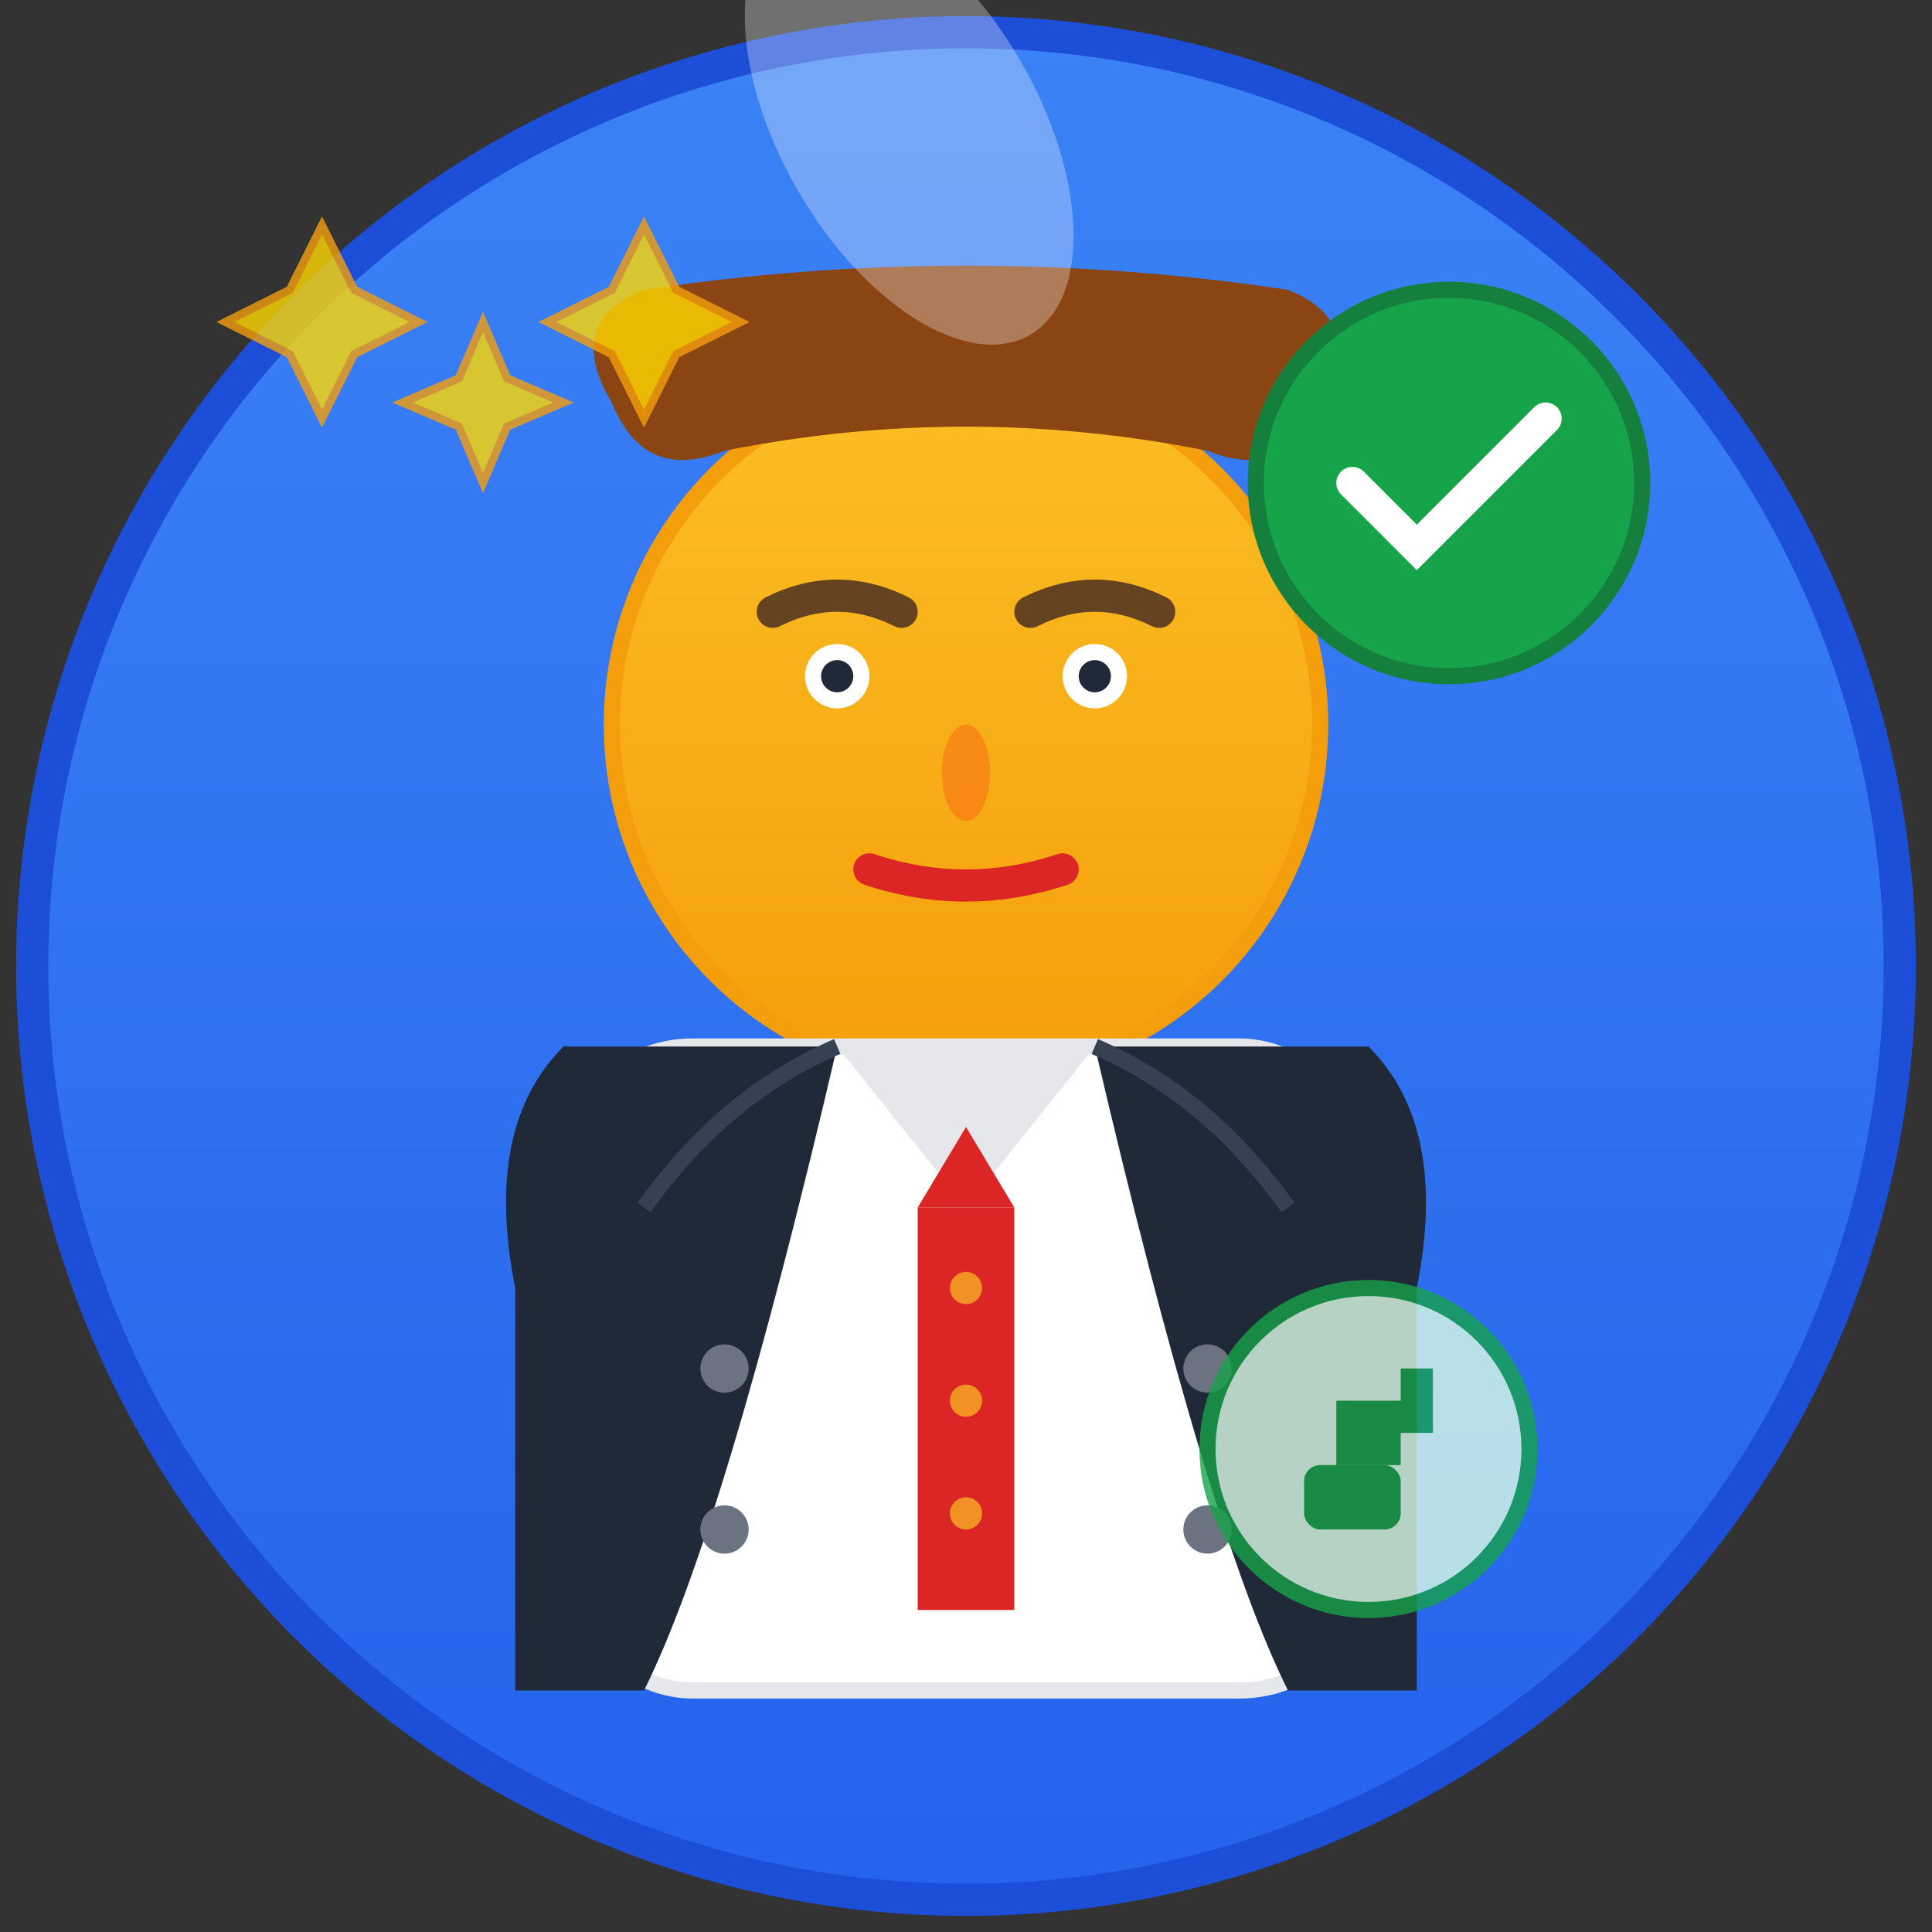
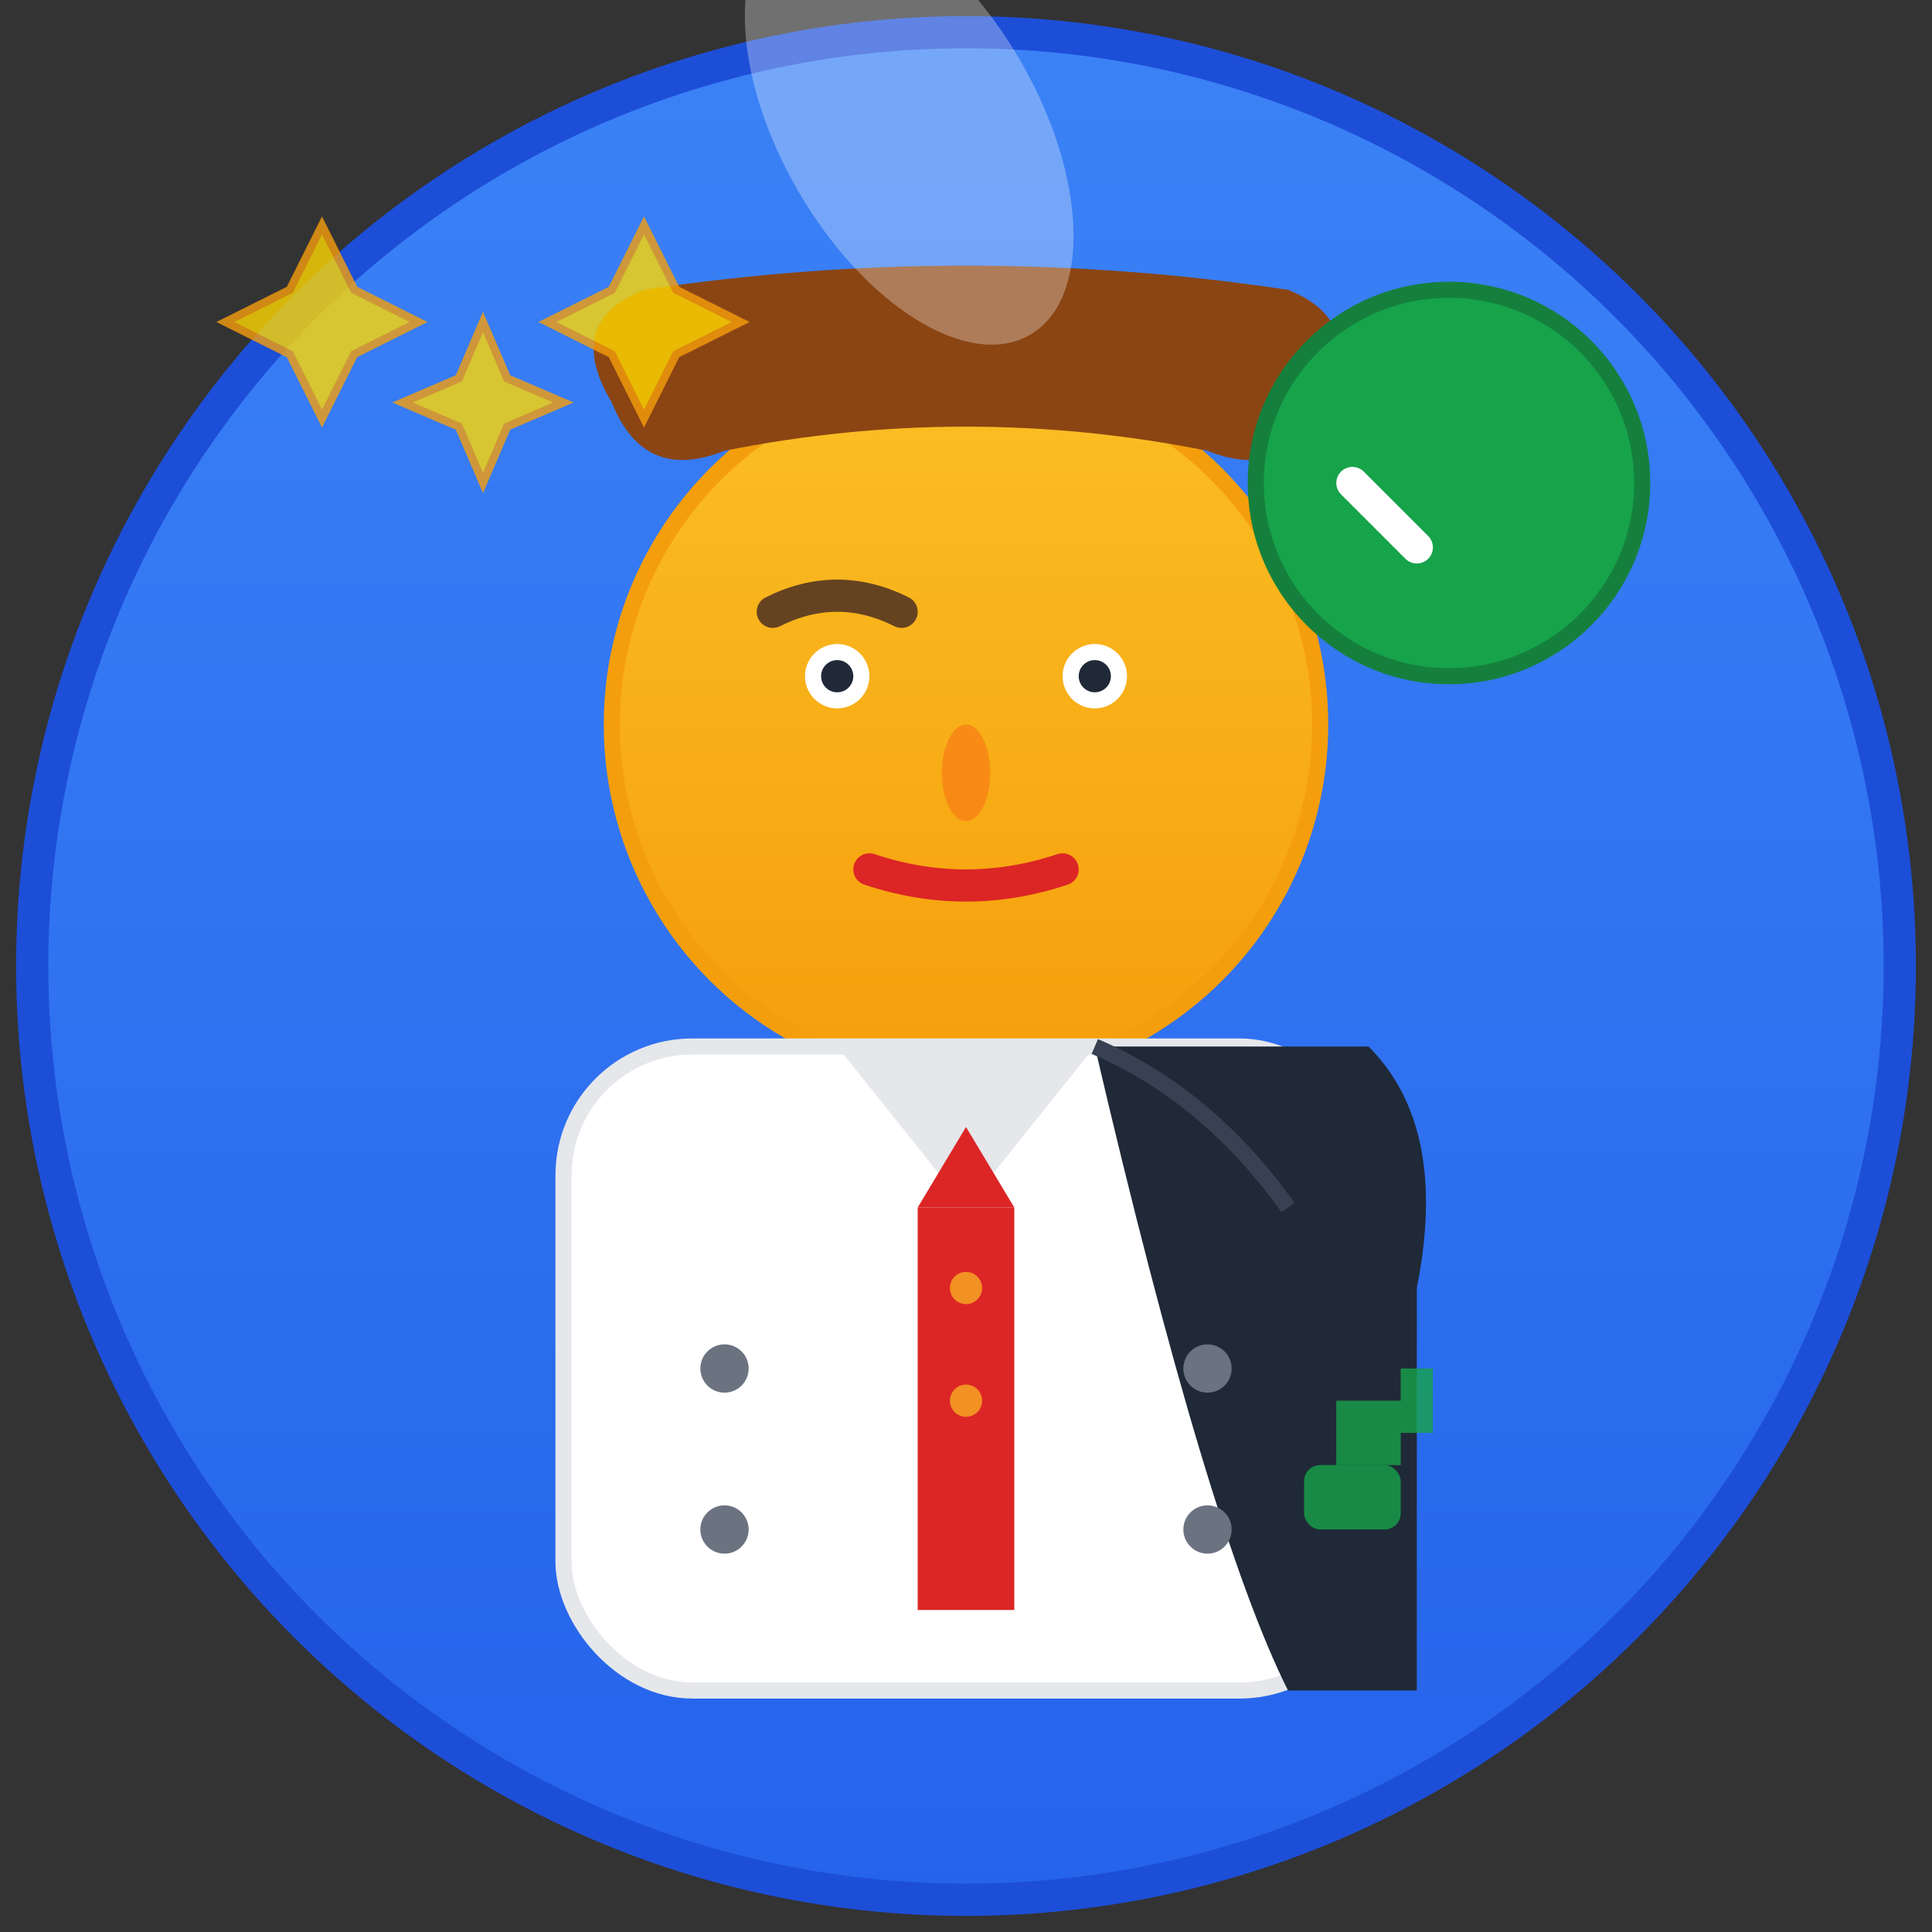
<svg xmlns="http://www.w3.org/2000/svg" viewBox="0 0 120 120" width="120" height="120">
  <rect x="0" y="0" width="120" height="120" fill="#333333" stroke="none" />
  <defs>
    <linearGradient id="avatarGradient" x1="0%" y1="0%" x2="0%" y2="100%">
      <stop offset="0%" style="stop-color:#3b82f6;stop-opacity:1" />
      <stop offset="100%" style="stop-color:#2563eb;stop-opacity:1" />
    </linearGradient>
    <linearGradient id="faceGradient" x1="0%" y1="0%" x2="0%" y2="100%">
      <stop offset="0%" style="stop-color:#fbbf24;stop-opacity:1" />
      <stop offset="100%" style="stop-color:#f59e0b;stop-opacity:1" />
    </linearGradient>
  </defs>
  <circle cx="60" cy="60" r="58" fill="url(#avatarGradient)" stroke="#1d4ed8" stroke-width="2" />
  <g transform="translate(60, 60)">
    <circle cx="0" cy="-15" r="22" fill="url(#faceGradient)" stroke="#f59e0b" stroke-width="1" />
    <path d="M-22,-35 Q-25,-40 -20,-42 Q0,-45 20,-42 Q25,-40 22,-35 Q20,-30 15,-32 Q0,-35 -15,-32 Q-20,-30 -22,-35" fill="#8B4513" />
    <circle cx="-8" cy="-18" r="2" fill="white" />
    <circle cx="8" cy="-18" r="2" fill="white" />
    <circle cx="-8" cy="-18" r="1" fill="#1f2937" />
    <circle cx="8" cy="-18" r="1" fill="#1f2937" />
    <path d="M-12,-22 Q-8,-24 -4,-22" stroke="#654321" stroke-width="2" fill="none" stroke-linecap="round" />
-     <path d="M4,-22 Q8,-24 12,-22" stroke="#654321" stroke-width="2" fill="none" stroke-linecap="round" />
    <ellipse cx="0" cy="-12" rx="1.5" ry="3" fill="#f97316" opacity="0.6" />
    <path d="M-6,-6 Q0,-4 6,-6" stroke="#dc2626" stroke-width="2" fill="none" stroke-linecap="round" />
    <rect x="-25" y="5" width="50" height="40" rx="8" fill="#ffffff" stroke="#e5e7eb" stroke-width="1" />
    <polygon points="-8,5 0,15 8,5" fill="#e5e7eb" />
    <rect x="-3" y="15" width="6" height="25" fill="#dc2626" />
    <polygon points="-3,15 0,10 3,15" fill="#dc2626" />
    <g fill="#fbbf24" opacity="0.7">
      <circle cx="0" cy="20" r="1" />
      <circle cx="0" cy="27" r="1" />
-       <circle cx="0" cy="34" r="1" />
    </g>
-     <path d="M-25,5 Q-30,10 -28,20 L-28,45 L-20,45 Q-15,35 -8,5" fill="#1f2937" />
    <path d="M25,5 Q30,10 28,20 L28,45 L20,45 Q15,35 8,5" fill="#1f2937" />
    <circle cx="-15" cy="25" r="1.5" fill="#6b7280" />
    <circle cx="15" cy="25" r="1.5" fill="#6b7280" />
    <circle cx="-15" cy="35" r="1.5" fill="#6b7280" />
    <circle cx="15" cy="35" r="1.5" fill="#6b7280" />
-     <path d="M-8,5 Q-15,8 -20,15" stroke="#374151" stroke-width="1" fill="none" />
    <path d="M8,5 Q15,8 20,15" stroke="#374151" stroke-width="1" fill="none" />
  </g>
  <g transform="translate(90, 30)">
    <circle cx="0" cy="0" r="12" fill="#16a34a" stroke="#15803d" stroke-width="1" />
-     <path d="M-6,0 L-2,4 L6,-4" stroke="white" stroke-width="2" fill="none" stroke-linecap="round" />
+     <path d="M-6,0 L-2,4 " stroke="white" stroke-width="2" fill="none" stroke-linecap="round" />
  </g>
  <g opacity="0.8">
    <g transform="translate(20, 20)">
      <polygon points="0,-6 2,-2 6,0 2,2 0,6 -2,2 -6,0 -2,-2" fill="#FFD700" stroke="#f59e0b" stroke-width="0.5" />
    </g>
    <g transform="translate(30, 25)">
      <polygon points="0,-5 1.5,-1.5 5,0 1.5,1.5 0,5 -1.5,1.5 -5,0 -1.5,-1.5" fill="#FFD700" stroke="#f59e0b" stroke-width="0.5" />
    </g>
    <g transform="translate(40, 20)">
      <polygon points="0,-6 2,-2 6,0 2,2 0,6 -2,2 -6,0 -2,-2" fill="#FFD700" stroke="#f59e0b" stroke-width="0.5" />
    </g>
    <g transform="translate(85, 90)">
-       <circle cx="0" cy="0" r="10" fill="#dcfce7" stroke="#16a34a" stroke-width="1" />
      <path d="M-2,-3 L-2,1 L2,1 L2,-1 L4,-1 L4,-5 L2,-5 L2,-3 Z" fill="#16a34a" />
      <rect x="-4" y="1" width="6" height="4" rx="1" fill="#16a34a" />
    </g>
  </g>
  <g opacity="0.3">
    <ellipse cx="45" cy="35" rx="8" ry="15" fill="white" transform="rotate(-30)" />
  </g>
</svg>